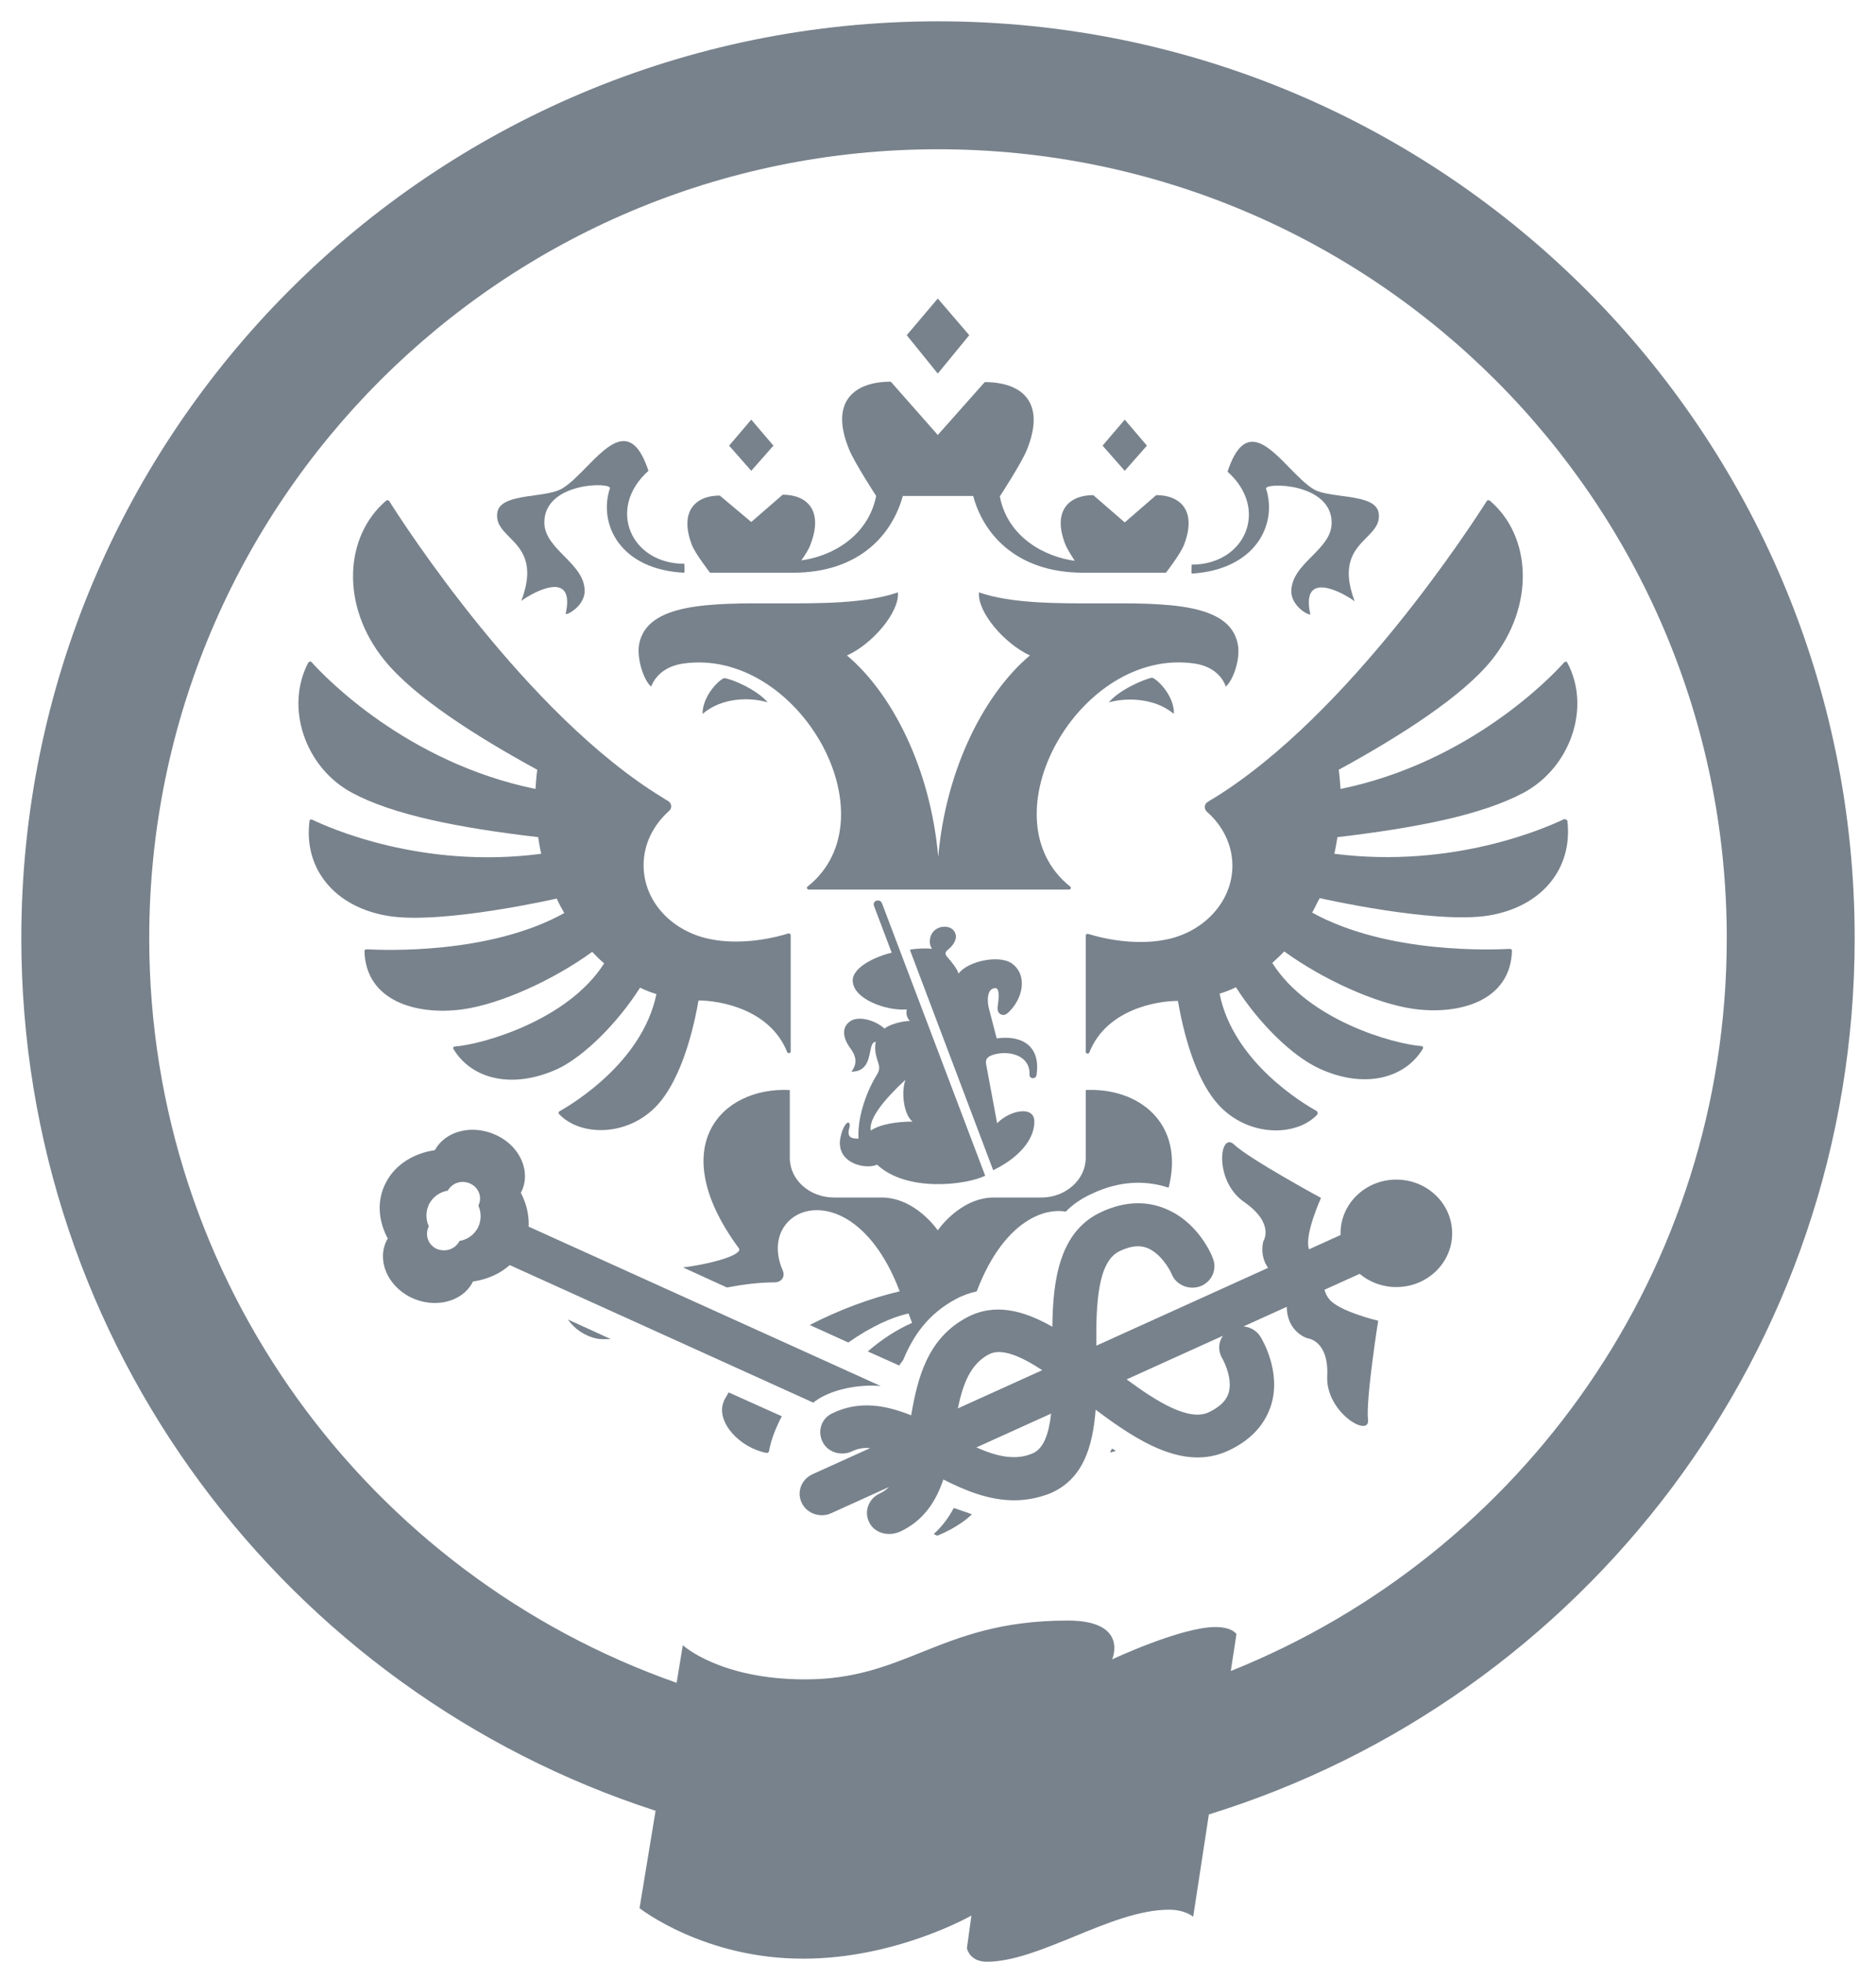
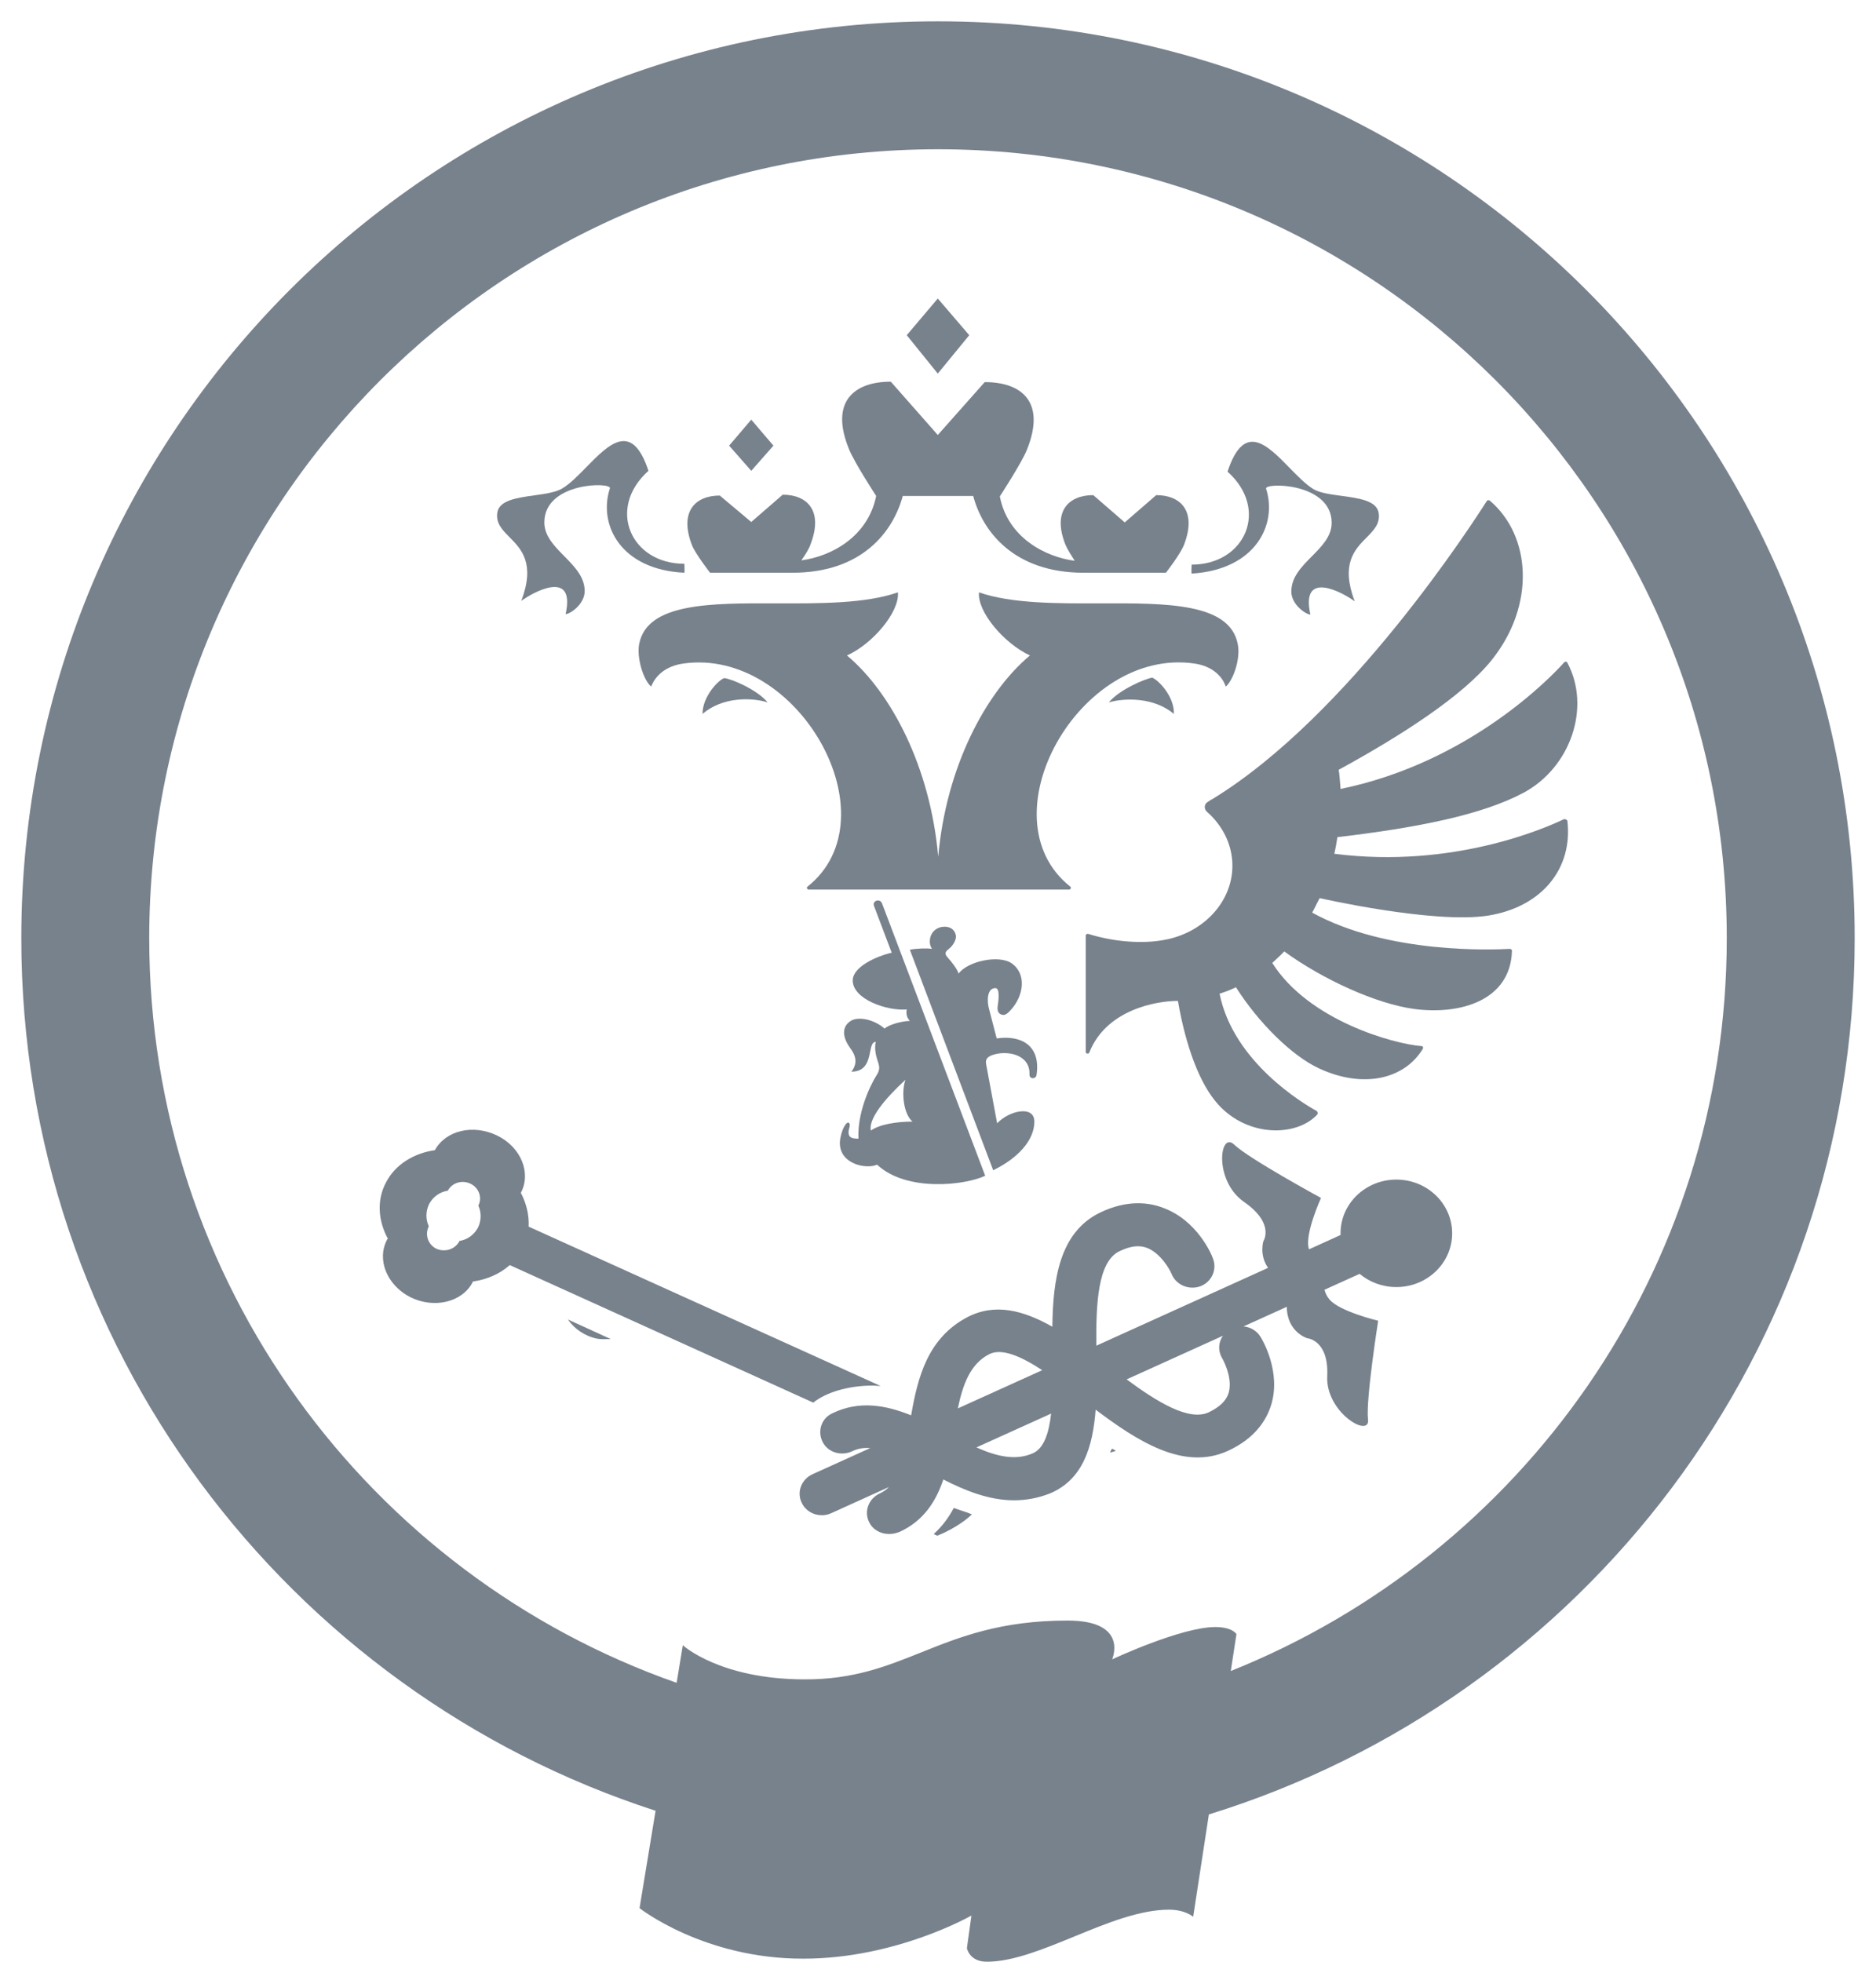
<svg xmlns="http://www.w3.org/2000/svg" width="44" height="46" viewBox="0 0 44 46" fill="none">
  <path d="M21.995 7L22.733 7.86L21.995 8.76L21.267 7.86L21.995 7Z" fill="#78828C" />
  <path d="M29.695 11.46C29.643 11.31 31.233 11.31 31.233 12.26C31.233 12.576 31.002 12.81 30.768 13.046C30.529 13.287 30.287 13.531 30.287 13.87C30.287 14.18 30.63 14.41 30.734 14.41C30.495 13.34 31.503 13.9 31.773 14.1C31.441 13.221 31.773 12.886 32.051 12.605C32.225 12.429 32.378 12.274 32.334 12.02C32.283 11.738 31.865 11.681 31.46 11.627C31.205 11.592 30.955 11.559 30.807 11.47C30.627 11.361 30.438 11.167 30.247 10.972C29.72 10.432 29.18 9.878 28.791 11.06C29.778 11.94 29.206 13.24 27.949 13.24C27.949 13.24 27.939 13.43 27.949 13.45C29.445 13.36 29.965 12.3 29.695 11.46Z" fill="#78828C" />
  <path d="M29.03 15.1C29.102 15.44 28.926 15.95 28.749 16.1C28.718 15.99 28.552 15.64 28.022 15.56C25.32 15.16 23.065 19.17 25.102 20.79C25.133 20.81 25.112 20.86 25.071 20.86H18.971C18.929 20.86 18.909 20.81 18.94 20.79C20.976 19.17 18.721 15.17 16.02 15.56C15.479 15.64 15.313 15.99 15.272 16.1C15.095 15.95 14.929 15.44 14.991 15.1C15.18 14.137 16.659 14.142 18.224 14.148C19.244 14.151 20.301 14.154 21.06 13.89C21.101 14.35 20.467 15.1 19.865 15.37C20.893 16.23 21.818 17.97 22.005 20.09C22.192 17.97 23.128 16.23 24.156 15.37C23.553 15.09 22.92 14.35 22.961 13.89C23.72 14.154 24.776 14.151 25.797 14.148C27.362 14.142 28.841 14.137 29.03 15.1Z" fill="#78828C" />
  <path d="M18.005 16.47C17.62 16.35 16.945 16.34 16.477 16.74C16.477 16.32 16.861 15.94 16.986 15.9C17.163 15.92 17.755 16.17 18.005 16.47Z" fill="#78828C" />
  <path fill-rule="evenodd" clip-rule="evenodd" d="M19.698 26.8C19.698 26.71 19.74 26.5 19.823 26.38C19.896 26.27 19.948 26.34 19.927 26.42C19.854 26.66 19.948 26.7 20.135 26.7C20.104 26.12 20.384 25.49 20.561 25.21C20.634 25.1 20.634 25.02 20.592 24.9C20.53 24.72 20.509 24.57 20.54 24.43C20.456 24.43 20.435 24.533 20.409 24.66C20.368 24.864 20.314 25.13 19.968 25.13C20.124 24.93 20.072 24.75 19.937 24.57C19.75 24.31 19.75 24.08 19.937 23.95C20.114 23.82 20.498 23.9 20.748 24.12C20.852 24.02 21.174 23.94 21.34 23.94C21.267 23.86 21.247 23.77 21.267 23.67C20.8 23.71 20 23.43 20 22.99C20 22.67 20.561 22.42 20.914 22.34L20.498 21.24C20.457 21.12 20.634 21.06 20.686 21.18L23.107 27.57C22.649 27.79 21.267 27.96 20.571 27.31C20.332 27.42 19.698 27.31 19.698 26.8ZM21.402 26.3C21.195 26.13 21.132 25.62 21.236 25.32C20.748 25.77 20.363 26.24 20.426 26.51C20.634 26.36 21.049 26.3 21.402 26.3Z" fill="#78828C" />
  <path fill-rule="evenodd" clip-rule="evenodd" d="M9.057 27.72C9.276 27.3 9.712 27.04 10.2 26.97C10.45 26.51 11.094 26.35 11.666 26.63C12.216 26.9 12.466 27.5 12.216 27.97C12.346 28.219 12.413 28.494 12.399 28.763L20.654 32.5C20.623 32.5 20.592 32.498 20.561 32.495C20.53 32.492 20.498 32.49 20.467 32.49C19.875 32.49 19.355 32.66 19.075 32.89L11.956 29.665C11.723 29.872 11.42 30.003 11.094 30.05C11.084 30.06 11.084 30.06 11.084 30.07C10.834 30.54 10.18 30.69 9.629 30.42C9.078 30.14 8.829 29.54 9.078 29.07C9.078 29.06 9.078 29.06 9.099 29.05C8.87 28.63 8.829 28.14 9.057 27.72ZM11.209 28.79C11.292 28.62 11.292 28.43 11.219 28.27C11.312 28.09 11.24 27.86 11.042 27.76C10.845 27.66 10.606 27.73 10.502 27.92C10.315 27.95 10.159 28.06 10.066 28.23C9.982 28.4 9.982 28.59 10.055 28.75V28.76C9.962 28.95 10.034 29.18 10.232 29.28C10.429 29.37 10.668 29.3 10.772 29.11V29.1C10.959 29.07 11.115 28.96 11.209 28.79Z" fill="#78828C" />
  <path d="M21.34 22.27L23.294 27.44C23.855 27.17 24.26 26.75 24.26 26.3C24.26 25.91 23.668 26.04 23.387 26.34C23.294 25.85 23.211 25.4 23.128 24.95C23.107 24.83 23.169 24.78 23.273 24.74C23.616 24.62 24.167 24.72 24.146 25.2C24.146 25.31 24.302 25.31 24.312 25.2C24.416 24.48 23.907 24.27 23.377 24.35C23.345 24.223 23.314 24.104 23.283 23.99C23.254 23.879 23.226 23.773 23.2 23.67C23.148 23.5 23.138 23.17 23.346 23.17C23.46 23.17 23.419 23.47 23.398 23.61C23.387 23.72 23.429 23.79 23.533 23.8C23.595 23.8 23.668 23.73 23.709 23.68C24.011 23.35 24.084 22.84 23.73 22.59C23.429 22.38 22.691 22.54 22.483 22.83C22.452 22.72 22.307 22.54 22.234 22.46C22.161 22.38 22.151 22.33 22.244 22.26C22.286 22.23 22.421 22.1 22.421 21.96C22.421 21.88 22.358 21.73 22.151 21.73C21.995 21.73 21.808 21.84 21.808 22.08C21.808 22.13 21.818 22.19 21.86 22.25C21.756 22.23 21.475 22.24 21.34 22.27Z" fill="#78828C" />
  <path d="M26.079 33.97L26.047 34.03C26.047 34.035 26.045 34.04 26.042 34.045L26.041 34.048L26.039 34.051C26.038 34.054 26.037 34.057 26.037 34.06C26.079 34.05 26.12 34.04 26.172 34.02C26.141 34 26.11 33.98 26.079 33.97Z" fill="#78828C" />
-   <path d="M25.465 27.15V25.56C26.712 25.5 27.793 26.34 27.409 27.85C26.983 27.71 26.349 27.63 25.57 28.01C25.341 28.12 25.154 28.25 24.998 28.41C24.738 28.37 24.437 28.42 24.125 28.61C23.689 28.87 23.242 29.4 22.909 30.28C22.743 30.32 22.587 30.37 22.421 30.46C21.766 30.81 21.413 31.33 21.184 31.89C21.153 31.93 21.122 31.97 21.091 32.02L20.353 31.69C20.675 31.41 21.028 31.18 21.392 31.02C21.366 30.955 21.358 30.933 21.351 30.91C21.343 30.887 21.335 30.865 21.309 30.8C20.924 30.88 20.405 31.12 19.896 31.48L18.992 31.07C19.667 30.72 20.415 30.44 21.101 30.28C20.769 29.4 20.322 28.87 19.885 28.6C18.877 27.98 17.901 28.74 18.358 29.79C18.42 29.93 18.337 30.07 18.16 30.07C17.797 30.07 17.423 30.12 17.049 30.19L16.02 29.72C16.726 29.63 17.433 29.42 17.329 29.27C15.573 26.89 16.913 25.48 18.524 25.56V27.15C18.524 27.67 18.992 28.08 19.563 28.08H20.675C21.475 28.08 21.995 28.85 21.995 28.85C21.995 28.85 22.514 28.08 23.314 28.08H24.426C24.998 28.08 25.465 27.66 25.465 27.15Z" fill="#78828C" />
  <path d="M27.024 15.89C26.848 15.92 26.255 16.17 26.006 16.47C26.39 16.36 27.066 16.35 27.533 16.74C27.544 16.32 27.159 15.94 27.024 15.89Z" fill="#78828C" />
-   <path d="M15.012 23.16C15.136 23.22 15.261 23.27 15.396 23.31C15.064 24.92 13.401 25.9 13.12 26.06C13.11 26.07 13.1 26.08 13.1 26.09C13.1 26.1 13.1 26.11 13.11 26.12C13.598 26.65 14.742 26.67 15.438 25.89C15.864 25.41 16.196 24.53 16.383 23.46C16.893 23.46 18.067 23.67 18.462 24.67C18.483 24.71 18.545 24.7 18.545 24.66V21.93C18.545 21.9 18.514 21.88 18.483 21.89C17.838 22.09 17.173 22.12 16.706 22.03C15.791 21.87 15.095 21.16 15.095 20.29C15.095 19.79 15.323 19.35 15.687 19.02C15.77 18.95 15.76 18.84 15.666 18.78C15.635 18.765 15.603 18.744 15.576 18.726L15.552 18.71C12.352 16.77 9.442 12.25 9.13 11.75C9.109 11.73 9.078 11.72 9.057 11.74C8.081 12.57 7.977 14.2 9.016 15.48C9.702 16.33 11.136 17.25 12.601 18.05C12.58 18.2 12.57 18.35 12.559 18.5C9.536 17.88 7.613 15.87 7.312 15.53C7.291 15.5 7.249 15.51 7.229 15.54C6.678 16.59 7.156 18 8.257 18.59C9.224 19.11 10.751 19.41 12.622 19.63C12.643 19.76 12.663 19.89 12.694 20.02C9.889 20.39 7.696 19.4 7.322 19.22C7.291 19.21 7.26 19.22 7.26 19.25C7.114 20.37 7.852 21.28 9.12 21.48C10.388 21.68 13.058 21.07 13.058 21.07C13.11 21.19 13.172 21.3 13.235 21.41C11.468 22.39 8.985 22.28 8.6 22.26C8.569 22.26 8.548 22.28 8.548 22.3C8.579 23.48 9.774 23.81 10.834 23.67C11.739 23.55 12.996 22.97 13.889 22.32C13.983 22.42 14.076 22.51 14.17 22.59C13.318 23.93 11.312 24.49 10.668 24.54C10.637 24.54 10.616 24.57 10.637 24.6C11.063 25.31 12.029 25.55 13.089 25.06C13.692 24.77 14.471 24.01 15.012 23.16Z" fill="#78828C" />
-   <path d="M17.044 32.73C17.06 32.703 17.076 32.677 17.09 32.65L18.337 33.21C18.202 33.47 18.088 33.74 18.036 34.03C18.036 34.04 18.025 34.05 18.015 34.06C18.005 34.07 17.994 34.07 17.984 34.07C17.339 33.95 16.799 33.34 16.965 32.89C16.979 32.837 17.012 32.783 17.044 32.73Z" fill="#78828C" />
  <path d="M13.318 30.94C13.474 31.16 13.713 31.33 14.004 31.39C14.09 31.405 14.17 31.403 14.248 31.401C14.274 31.401 14.3 31.4 14.326 31.4L13.318 30.94Z" fill="#78828C" />
  <path d="M31.295 20.02C34.111 20.38 36.304 19.39 36.678 19.21C36.709 19.2 36.74 19.22 36.761 19.24C36.896 20.37 36.158 21.27 34.901 21.47C33.633 21.67 30.952 21.06 30.952 21.06C30.921 21.115 30.892 21.172 30.864 21.23C30.835 21.288 30.807 21.345 30.776 21.4C32.553 22.38 35.036 22.27 35.41 22.25C35.441 22.25 35.462 22.27 35.462 22.29C35.431 23.47 34.236 23.8 33.176 23.66C32.272 23.54 31.015 22.96 30.121 22.31C30.065 22.37 30.001 22.43 29.936 22.49C29.904 22.52 29.872 22.55 29.84 22.58C30.692 23.93 32.688 24.48 33.342 24.53C33.373 24.53 33.384 24.56 33.373 24.59C32.947 25.3 31.981 25.54 30.931 25.05C30.308 24.76 29.529 24 28.988 23.15C28.863 23.21 28.739 23.26 28.604 23.3C28.926 24.91 30.588 25.89 30.879 26.05C30.89 26.06 30.9 26.07 30.9 26.08C30.907 26.093 30.905 26.102 30.903 26.112L30.902 26.116L30.901 26.122C30.9 26.125 30.9 26.127 30.9 26.13C30.412 26.66 29.269 26.67 28.573 25.9C28.136 25.42 27.814 24.54 27.627 23.47C27.107 23.47 25.944 23.68 25.549 24.68C25.538 24.72 25.465 24.71 25.465 24.67V21.94C25.465 21.91 25.497 21.89 25.528 21.9C26.172 22.1 26.837 22.13 27.305 22.04C28.209 21.88 28.905 21.16 28.905 20.3C28.905 19.81 28.677 19.36 28.313 19.04C28.23 18.97 28.24 18.85 28.334 18.8L28.357 18.784C28.384 18.766 28.416 18.745 28.448 18.73C31.648 16.77 34.558 12.24 34.87 11.75C34.873 11.747 34.875 11.745 34.877 11.742C34.882 11.735 34.886 11.73 34.901 11.73C34.922 11.73 34.932 11.73 34.943 11.74C35.919 12.57 36.013 14.2 34.984 15.48C34.309 16.32 32.864 17.25 31.399 18.05C31.42 18.2 31.43 18.35 31.441 18.5C34.465 17.88 36.387 15.87 36.688 15.53C36.709 15.51 36.751 15.51 36.761 15.54C37.322 16.59 36.834 18 35.732 18.59C34.755 19.11 33.238 19.41 31.368 19.63C31.347 19.76 31.326 19.89 31.295 20.02Z" fill="#78828C" />
  <path d="M22.369 35.36C22.255 35.58 22.099 35.79 21.901 35.97C21.923 35.984 21.945 35.993 21.963 36.001C21.969 36.003 21.975 36.006 21.98 36.008L21.984 36.01C22.088 35.97 22.504 35.79 22.795 35.51C22.708 35.474 22.621 35.445 22.536 35.417C22.479 35.399 22.423 35.38 22.369 35.36Z" fill="#78828C" />
  <path d="M13.266 14.4C13.505 13.33 12.497 13.89 12.227 14.09C12.559 13.211 12.227 12.876 11.949 12.595C11.775 12.419 11.622 12.264 11.666 12.01C11.716 11.73 12.128 11.672 12.53 11.616C12.788 11.58 13.043 11.544 13.193 11.45C13.373 11.341 13.561 11.149 13.752 10.954C14.279 10.416 14.82 9.864 15.209 11.04C14.222 11.92 14.794 13.22 16.051 13.22C16.051 13.22 16.061 13.41 16.051 13.43C14.555 13.36 14.025 12.3 14.305 11.45C14.347 11.3 12.767 11.3 12.767 12.25C12.767 12.568 13 12.804 13.235 13.042C13.473 13.284 13.713 13.527 13.713 13.86C13.713 14.17 13.37 14.4 13.266 14.4Z" fill="#78828C" />
  <path d="M18.14 10.45L17.62 9.84L17.101 10.45L17.62 11.04L18.14 10.45Z" fill="#78828C" />
-   <path d="M26.38 9.84L26.9 10.45L26.38 11.04L25.86 10.45L26.38 9.84Z" fill="#78828C" />
  <path d="M16.654 13.43H18.586C20.218 13.43 20.945 12.47 21.174 11.63H22.826C23.044 12.46 23.782 13.43 25.414 13.43H27.346C27.346 13.43 27.689 12.99 27.772 12.77C28.074 11.98 27.689 11.61 27.118 11.61L26.38 12.25L25.642 11.61C25.071 11.61 24.676 11.98 24.988 12.77C25.029 12.87 25.123 13.02 25.206 13.15C24.52 13.06 23.637 12.61 23.45 11.64C23.45 11.64 23.959 10.86 24.084 10.55C24.541 9.42 23.959 8.96 23.096 8.96L21.995 10.2L20.893 8.95C20.041 8.95 19.449 9.41 19.916 10.54C20.041 10.85 20.55 11.63 20.55 11.63C20.353 12.6 19.48 13.05 18.794 13.14C18.888 13.01 18.981 12.86 19.012 12.76C19.314 11.97 18.929 11.6 18.358 11.6L17.62 12.24L16.882 11.62C16.311 11.62 15.926 11.99 16.228 12.78C16.311 12.99 16.654 13.43 16.654 13.43Z" fill="#78828C" />
  <path fill-rule="evenodd" clip-rule="evenodd" d="M20.384 35.69C20.467 35.87 20.654 35.97 20.852 35.97C20.924 35.97 20.997 35.96 21.101 35.92C21.663 35.661 21.953 35.205 22.125 34.692C22.641 34.955 23.198 35.18 23.782 35.18C24.063 35.18 24.343 35.13 24.624 35.02C25.394 34.697 25.631 33.937 25.697 33.055C26.682 33.796 27.767 34.495 28.801 34.02C29.456 33.72 29.705 33.28 29.809 32.96C30.058 32.18 29.612 31.42 29.56 31.34C29.472 31.201 29.324 31.117 29.166 31.103L30.181 30.643C30.185 31.238 30.661 31.38 30.661 31.38C30.661 31.38 31.17 31.42 31.129 32.27C31.087 33.12 32.147 33.74 32.085 33.28C32.033 32.81 32.324 30.97 32.324 30.97C32.324 30.97 31.409 30.75 31.181 30.47C31.12 30.399 31.085 30.321 31.065 30.243L31.889 29.87C32.12 30.063 32.42 30.18 32.75 30.18C33.473 30.18 34.059 29.616 34.059 28.92C34.059 28.224 33.473 27.66 32.75 27.66C32.027 27.66 31.441 28.224 31.441 28.92C31.441 28.933 31.441 28.947 31.441 28.96L30.702 29.295C30.698 29.284 30.695 29.272 30.692 29.26C30.609 28.91 30.983 28.09 30.983 28.09C30.983 28.09 29.29 27.17 28.947 26.84C28.604 26.51 28.458 27.69 29.186 28.19C29.903 28.69 29.633 29.1 29.633 29.1C29.633 29.1 29.527 29.421 29.741 29.73L25.713 31.555C25.706 30.6 25.739 29.589 26.255 29.34C26.505 29.22 26.712 29.19 26.899 29.26C27.211 29.38 27.43 29.75 27.482 29.88C27.585 30.13 27.887 30.26 28.157 30.16C28.417 30.06 28.552 29.77 28.448 29.51C28.417 29.41 28.074 28.61 27.274 28.32C26.962 28.2 26.442 28.12 25.788 28.44C24.849 28.904 24.695 30.006 24.682 31.11C24.008 30.728 23.335 30.545 22.681 30.89C21.749 31.384 21.522 32.314 21.37 33.188C20.779 32.949 20.153 32.833 19.522 33.14C19.262 33.26 19.168 33.56 19.293 33.81C19.418 34.06 19.73 34.15 19.989 34.03C20.119 33.966 20.258 33.944 20.41 33.956L19.054 34.57C18.794 34.69 18.68 34.99 18.805 35.24C18.888 35.42 19.075 35.53 19.272 35.53C19.345 35.53 19.418 35.52 19.501 35.48L20.85 34.869C20.788 34.931 20.717 34.982 20.634 35.02C20.374 35.14 20.259 35.44 20.384 35.69ZM22.901 33.94C23.367 34.147 23.81 34.257 24.219 34.08C24.483 33.969 24.601 33.608 24.653 33.147L22.901 33.94ZM24.445 32.129L22.466 33.025C22.58 32.467 22.757 31.987 23.19 31.76C23.487 31.598 23.948 31.804 24.445 32.129ZM26.424 32.345C27.138 32.872 27.877 33.328 28.344 33.12C28.593 33 28.749 32.86 28.811 32.68C28.915 32.37 28.739 31.98 28.666 31.85C28.562 31.678 28.575 31.474 28.683 31.322L26.424 32.345Z" fill="#78828C" />
  <path fill-rule="evenodd" clip-rule="evenodd" d="M28.353 42.546C37.126 39.837 43.5 31.663 43.5 22C43.5 10.126 33.874 0.5 22 0.5C10.126 0.5 0.5 10.126 0.5 22C0.5 31.563 6.743 39.667 15.376 42.46L15 44.744C15 44.744 16.511 45.935 18.846 45.928C21.024 45.928 22.784 44.917 22.784 44.917L22.678 45.682C22.678 45.682 22.734 46 23.146 46C23.754 46 24.468 45.707 25.196 45.409C25.955 45.097 26.73 44.78 27.418 44.78C27.801 44.78 27.985 44.946 27.985 44.946L28.353 42.546ZM22 3.5C11.783 3.5 3.5 11.783 3.5 22C3.5 30.069 8.665 36.931 15.87 39.46L16.015 38.578C16.015 38.578 16.88 39.379 18.874 39.379C20.018 39.383 20.792 39.072 21.608 38.746C22.513 38.383 23.47 38 25.041 38C26.488 38 26.084 38.91 26.084 38.91C26.084 38.91 27.701 38.152 28.503 38.152C28.908 38.152 29 38.318 29 38.318L28.867 39.183C35.684 36.456 40.5 29.791 40.5 22C40.5 11.783 32.217 3.5 22 3.5Z" fill="#78828C" />
</svg>